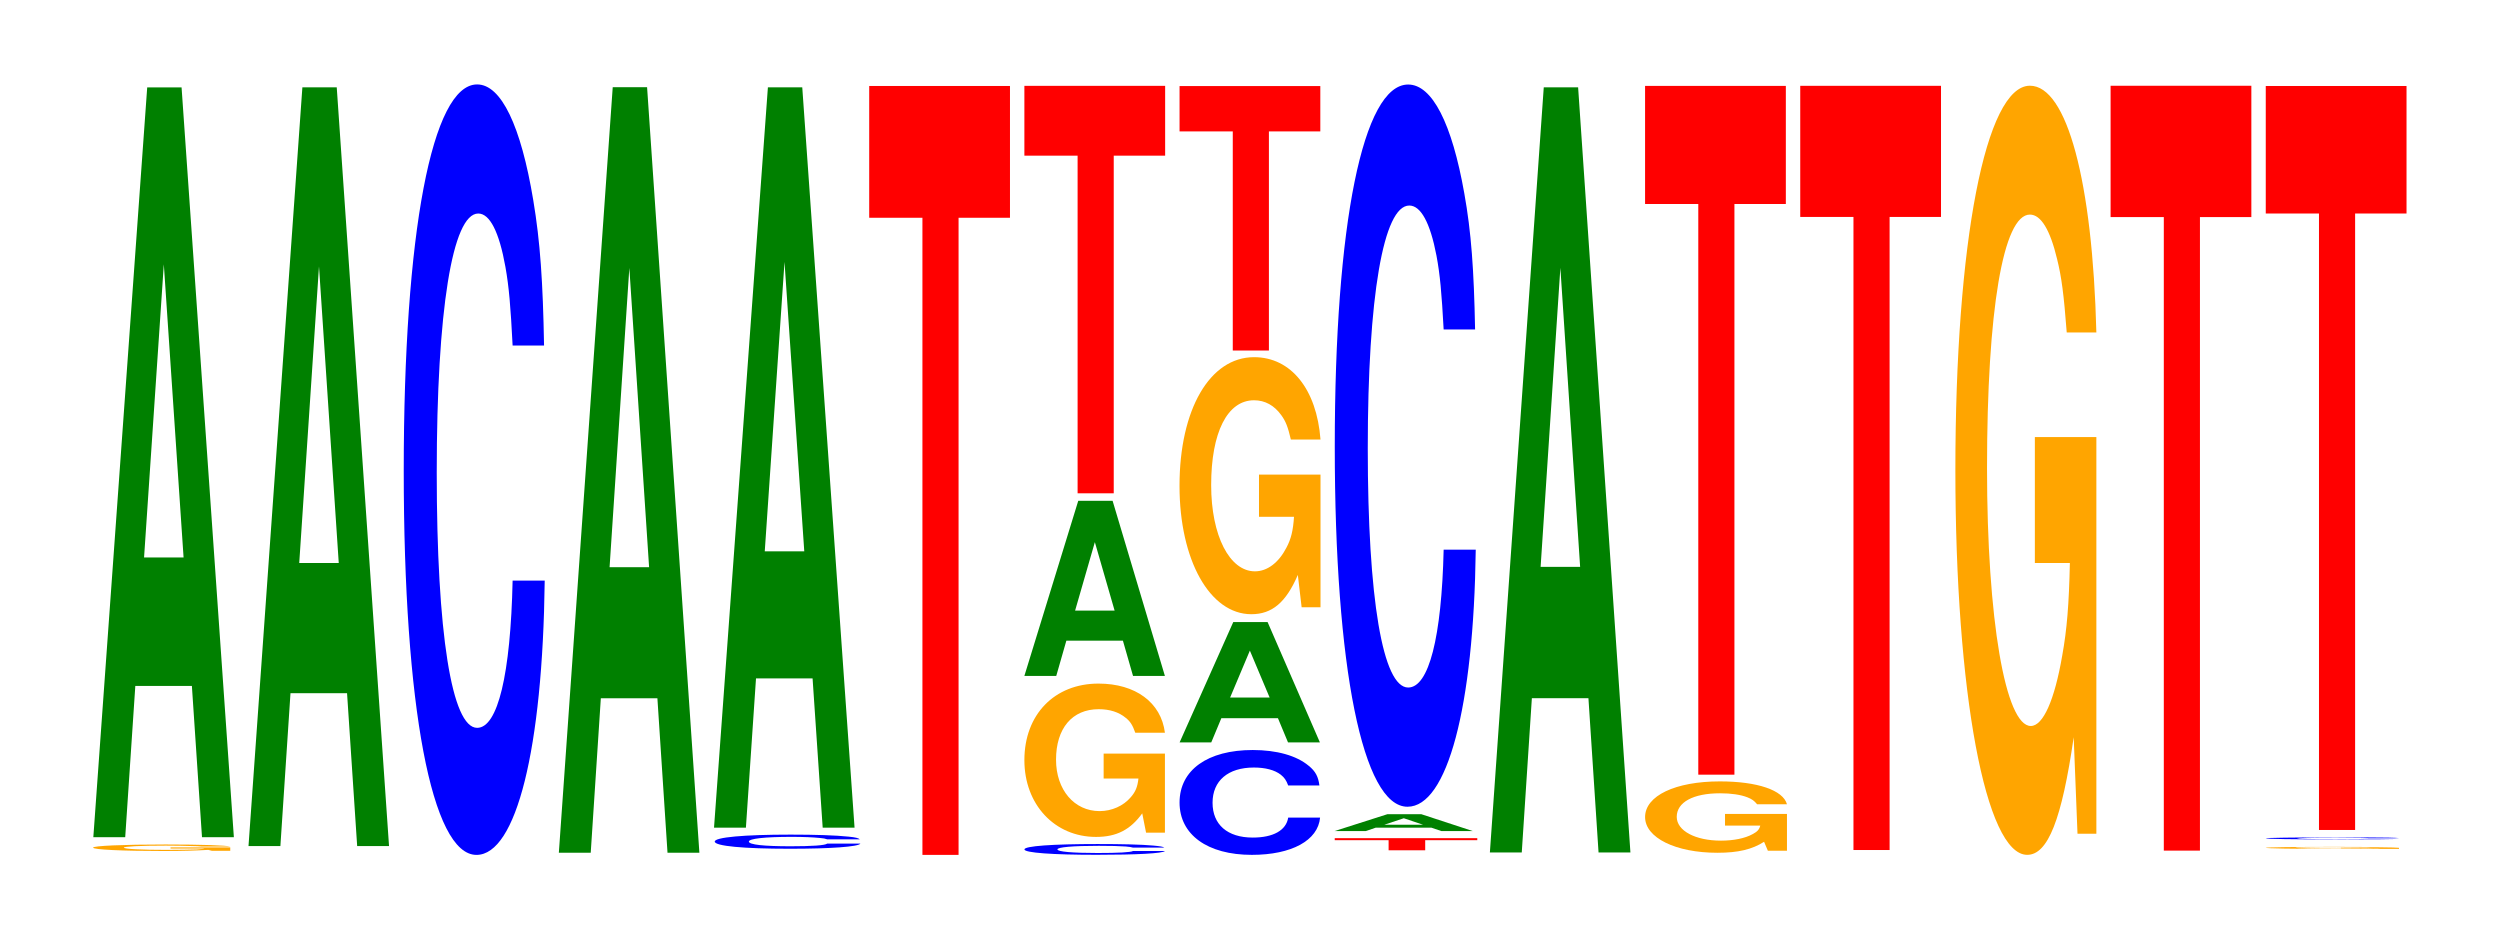
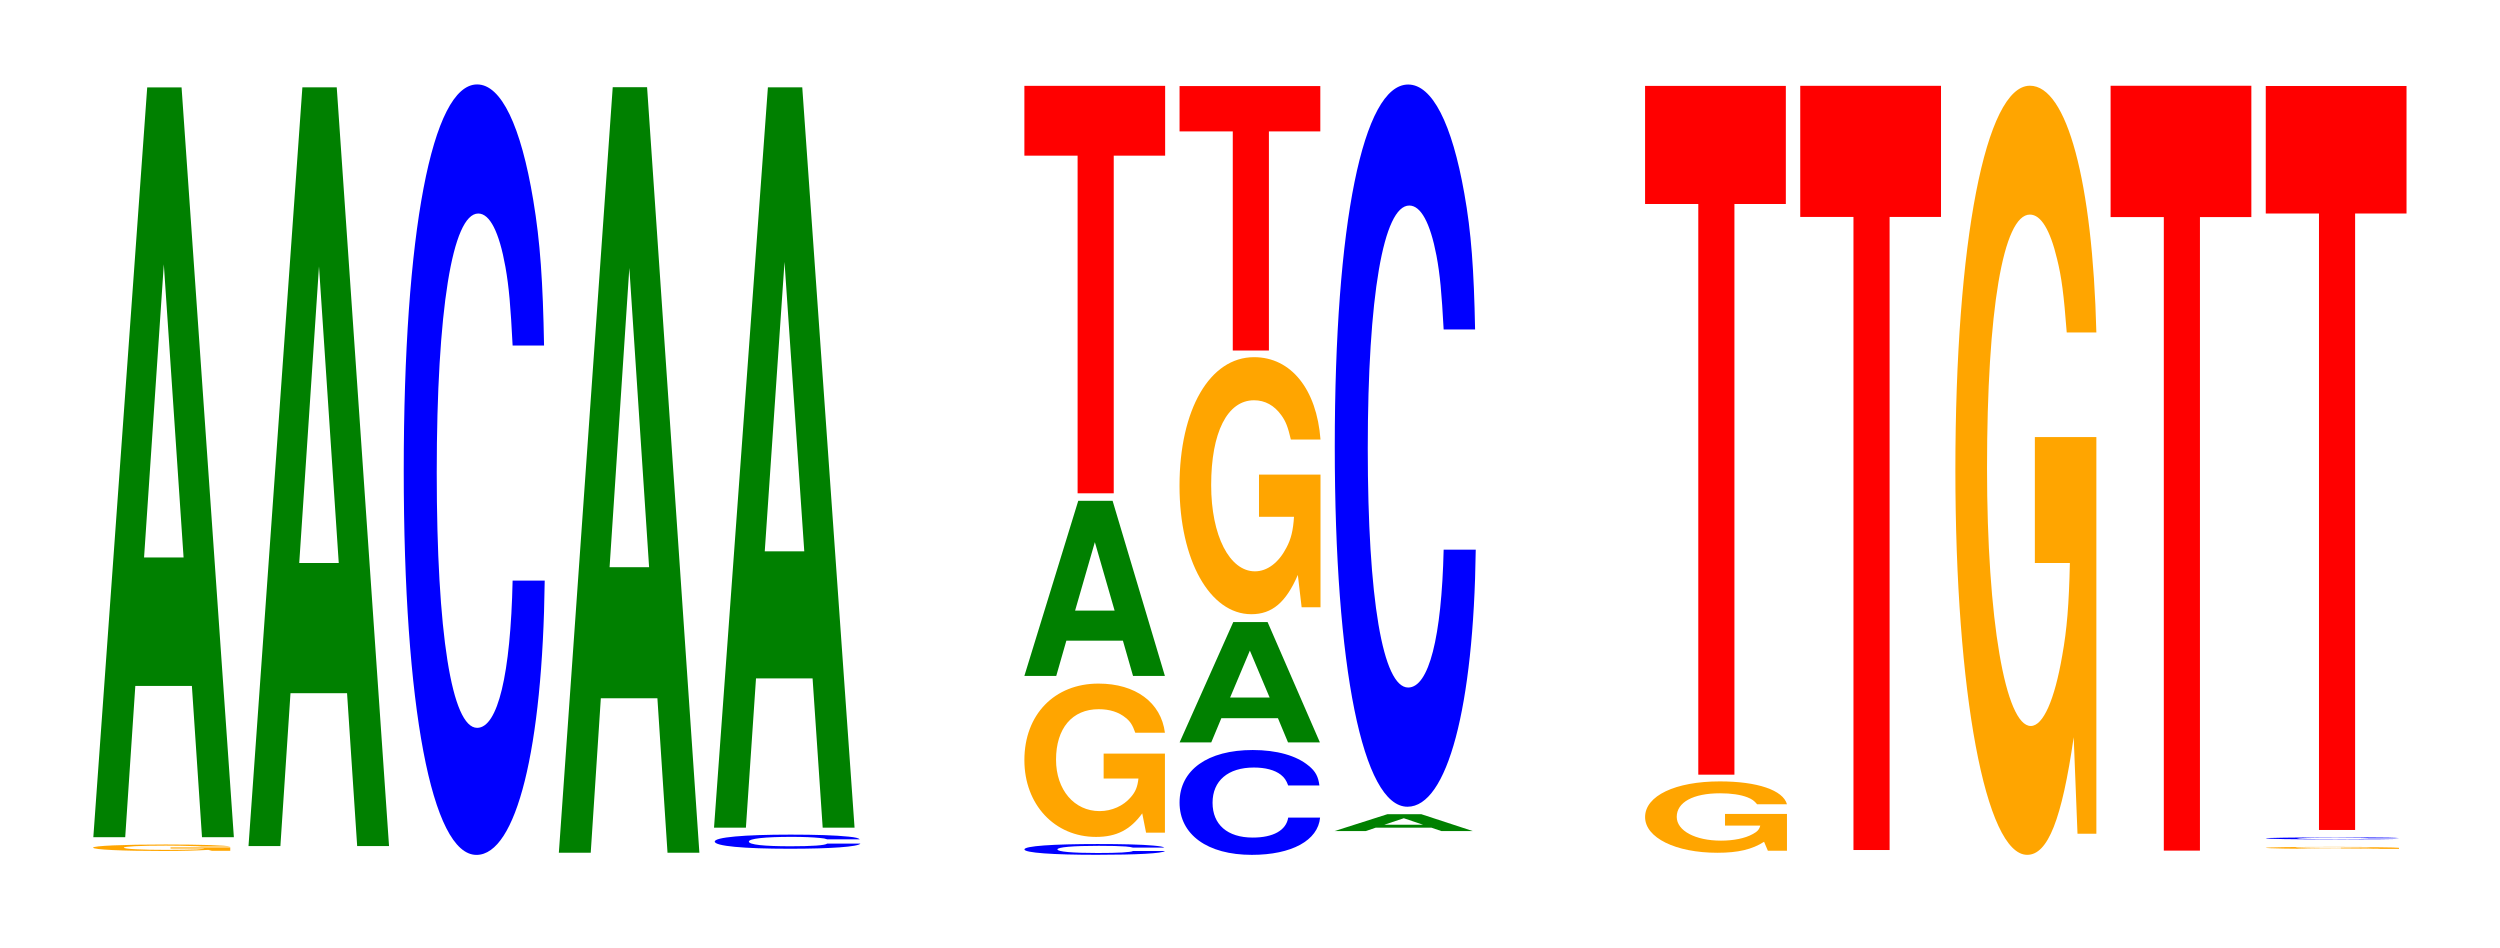
<svg xmlns="http://www.w3.org/2000/svg" xmlns:xlink="http://www.w3.org/1999/xlink" width="174pt" height="66pt" viewBox="0 0 174 66" version="1.1">
  <defs>
    <g>
      <symbol overflow="visible" id="glyph0-0">
        <path style="stroke:none;" d="M 10.141 -0.234 L 5.984 -0.234 L 5.984 -0.156 L 8.344 -0.156 C 8.281 -0.125 8.141 -0.125 7.828 -0.094 C 7.312 -0.078 6.531 -0.062 5.703 -0.062 C 3.984 -0.062 2.734 -0.125 2.734 -0.219 C 2.734 -0.297 3.844 -0.359 5.656 -0.359 C 6.391 -0.359 7.016 -0.344 7.484 -0.328 C 7.781 -0.328 7.953 -0.312 8.125 -0.297 L 10.141 -0.297 C 9.891 -0.375 8.141 -0.438 5.641 -0.438 C 2.641 -0.438 0.594 -0.344 0.594 -0.219 C 0.594 -0.078 2.656 0.016 5.469 0.016 C 6.859 0.016 7.797 -0.016 8.609 -0.062 L 8.859 0 L 10.141 0 Z M 10.141 -0.234 " />
      </symbol>
      <symbol overflow="visible" id="glyph1-0">
        <path style="stroke:none;" d="M 7.234 -10.531 L 7.938 0 L 10.156 0 L 6.516 -52.188 L 4.125 -52.188 L 0.375 0 L 2.594 0 L 3.297 -10.531 Z M 6.656 -19.469 L 3.906 -19.469 L 5.281 -39.875 Z M 6.656 -19.469 " />
      </symbol>
      <symbol overflow="visible" id="glyph2-0">
        <path style="stroke:none;" d="M 7.234 -10.641 L 7.938 0 L 10.156 0 L 6.516 -52.812 L 4.125 -52.812 L 0.375 0 L 2.594 0 L 3.297 -10.641 Z M 6.656 -19.703 L 3.906 -19.703 L 5.281 -40.344 Z M 6.656 -19.703 " />
      </symbol>
      <symbol overflow="visible" id="glyph3-0">
        <path style="stroke:none;" d="M 10.438 -33.844 C 10.359 -38.266 10.172 -41.062 9.688 -43.953 C 8.828 -49.141 7.453 -52.016 5.781 -52.016 C 2.641 -52.016 0.672 -41.703 0.672 -25.125 C 0.672 -8.703 2.625 1.609 5.734 1.609 C 8.5 1.609 10.344 -5.75 10.484 -17.484 L 8.25 -17.484 C 8.109 -10.953 7.219 -7.234 5.781 -7.234 C 4.016 -7.234 2.969 -13.828 2.969 -25 C 2.969 -36.297 4.062 -43.031 5.859 -43.031 C 6.656 -43.031 7.312 -41.766 7.75 -39.312 C 8 -37.906 8.109 -36.578 8.25 -33.844 Z M 10.438 -33.844 " />
      </symbol>
      <symbol overflow="visible" id="glyph4-0">
        <path style="stroke:none;" d="M 7.234 -10.75 L 7.938 0 L 10.156 0 L 6.516 -53.281 L 4.125 -53.281 L 0.375 0 L 2.594 0 L 3.297 -10.75 Z M 6.656 -19.875 L 3.906 -19.875 L 5.281 -40.703 Z M 6.656 -19.875 " />
      </symbol>
      <symbol overflow="visible" id="glyph5-0">
        <path style="stroke:none;" d="M 10.797 -0.625 C 10.719 -0.703 10.516 -0.766 10.016 -0.812 C 9.141 -0.906 7.703 -0.953 5.984 -0.953 C 2.719 -0.953 0.703 -0.766 0.703 -0.469 C 0.703 -0.156 2.703 0.031 5.922 0.031 C 8.781 0.031 10.703 -0.109 10.844 -0.328 L 8.531 -0.328 C 8.391 -0.203 7.453 -0.141 5.984 -0.141 C 4.141 -0.141 3.078 -0.25 3.078 -0.469 C 3.078 -0.672 4.188 -0.797 6.062 -0.797 C 6.891 -0.797 7.562 -0.766 8.016 -0.719 C 8.266 -0.703 8.391 -0.672 8.531 -0.625 Z M 10.797 -0.625 " />
      </symbol>
      <symbol overflow="visible" id="glyph6-0">
        <path style="stroke:none;" d="M 7.234 -10.391 L 7.938 0 L 10.156 0 L 6.516 -51.531 L 4.125 -51.531 L 0.375 0 L 2.594 0 L 3.297 -10.391 Z M 6.656 -19.234 L 3.906 -19.234 L 5.281 -39.375 Z M 6.656 -19.234 " />
      </symbol>
      <symbol overflow="visible" id="glyph7-0">
-         <path style="stroke:none;" d="M 6.453 -44.344 L 10.031 -44.344 L 10.031 -53.516 L 0.234 -53.516 L 0.234 -44.344 L 3.938 -44.344 L 3.938 0 L 6.453 0 Z M 6.453 -44.344 " />
-       </symbol>
+         </symbol>
      <symbol overflow="visible" id="glyph8-0">
        <path style="stroke:none;" d="M 10.406 -0.484 C 10.328 -0.547 10.141 -0.578 9.656 -0.625 C 8.812 -0.703 7.438 -0.734 5.766 -0.734 C 2.625 -0.734 0.672 -0.594 0.672 -0.359 C 0.672 -0.125 2.609 0.016 5.703 0.016 C 8.469 0.016 10.312 -0.078 10.453 -0.25 L 8.234 -0.25 C 8.094 -0.156 7.188 -0.109 5.766 -0.109 C 4 -0.109 2.969 -0.203 2.969 -0.359 C 2.969 -0.516 4.047 -0.609 5.844 -0.609 C 6.641 -0.609 7.297 -0.594 7.719 -0.562 C 7.969 -0.547 8.094 -0.516 8.234 -0.484 Z M 10.406 -0.484 " />
      </symbol>
      <symbol overflow="visible" id="glyph9-0">
        <path style="stroke:none;" d="M 10.391 -5.469 L 6.125 -5.469 L 6.125 -3.734 L 8.547 -3.734 C 8.484 -3.156 8.344 -2.812 8.016 -2.438 C 7.5 -1.828 6.688 -1.469 5.844 -1.469 C 4.078 -1.469 2.812 -2.953 2.812 -5.047 C 2.812 -7.234 3.938 -8.562 5.781 -8.562 C 6.547 -8.562 7.188 -8.359 7.672 -7.953 C 7.984 -7.703 8.141 -7.453 8.328 -6.922 L 10.391 -6.922 C 10.125 -9.031 8.344 -10.344 5.766 -10.344 C 2.703 -10.344 0.609 -8.188 0.609 -5.016 C 0.609 -1.922 2.719 0.328 5.594 0.328 C 7.031 0.328 7.984 -0.172 8.812 -1.312 L 9.078 0.031 L 10.391 0.031 Z M 10.391 -5.469 " />
      </symbol>
      <symbol overflow="visible" id="glyph10-0">
        <path style="stroke:none;" d="M 7.234 -2.453 L 7.938 0 L 10.156 0 L 6.516 -12.188 L 4.125 -12.188 L 0.375 0 L 2.594 0 L 3.297 -2.453 Z M 6.656 -4.547 L 3.906 -4.547 L 5.281 -9.312 Z M 6.656 -4.547 " />
      </symbol>
      <symbol overflow="visible" id="glyph11-0">
        <path style="stroke:none;" d="M 6.453 -23.5 L 10.031 -23.5 L 10.031 -28.359 L 0.234 -28.359 L 0.234 -23.5 L 3.938 -23.5 L 3.938 0 L 6.453 0 Z M 6.453 -23.5 " />
      </symbol>
      <symbol overflow="visible" id="glyph12-0">
        <path style="stroke:none;" d="M 10.406 -4.609 C 10.328 -5.219 10.141 -5.594 9.656 -5.984 C 8.812 -6.688 7.438 -7.078 5.766 -7.078 C 2.625 -7.078 0.672 -5.688 0.672 -3.422 C 0.672 -1.188 2.609 0.219 5.703 0.219 C 8.469 0.219 10.312 -0.781 10.453 -2.375 L 8.234 -2.375 C 8.094 -1.484 7.188 -0.984 5.766 -0.984 C 4 -0.984 2.969 -1.891 2.969 -3.406 C 2.969 -4.938 4.047 -5.859 5.844 -5.859 C 6.641 -5.859 7.297 -5.688 7.719 -5.359 C 7.969 -5.156 8.094 -4.984 8.234 -4.609 Z M 10.406 -4.609 " />
      </symbol>
      <symbol overflow="visible" id="glyph13-0">
        <path style="stroke:none;" d="M 7.219 -1.688 L 7.922 0 L 10.141 0 L 6.5 -8.375 L 4.109 -8.375 L 0.375 0 L 2.578 0 L 3.281 -1.688 Z M 6.641 -3.125 L 3.891 -3.125 L 5.266 -6.391 Z M 6.641 -3.125 " />
      </symbol>
      <symbol overflow="visible" id="glyph14-0">
        <path style="stroke:none;" d="M 10.422 -9.188 L 6.141 -9.188 L 6.141 -6.25 L 8.578 -6.25 C 8.516 -5.297 8.375 -4.703 8.047 -4.094 C 7.516 -3.062 6.719 -2.453 5.859 -2.453 C 4.094 -2.453 2.812 -4.938 2.812 -8.453 C 2.812 -12.125 3.938 -14.359 5.797 -14.359 C 6.562 -14.359 7.203 -14 7.688 -13.328 C 8 -12.906 8.156 -12.5 8.359 -11.625 L 10.422 -11.625 C 10.156 -15.125 8.375 -17.359 5.797 -17.359 C 2.719 -17.359 0.609 -13.719 0.609 -8.406 C 0.609 -3.234 2.719 0.531 5.609 0.531 C 7.047 0.531 8.016 -0.281 8.844 -2.203 L 9.109 0.047 L 10.422 0.047 Z M 10.422 -9.188 " />
      </symbol>
      <symbol overflow="visible" id="glyph15-0">
        <path style="stroke:none;" d="M 6.453 -15.25 L 10.031 -15.25 L 10.031 -18.406 L 0.234 -18.406 L 0.234 -15.25 L 3.938 -15.25 L 3.938 0 L 6.453 0 Z M 6.453 -15.25 " />
      </symbol>
      <symbol overflow="visible" id="glyph16-0">
-         <path style="stroke:none;" d="M 6.531 -0.703 L 10.156 -0.703 L 10.156 -0.844 L 0.234 -0.844 L 0.234 -0.703 L 3.984 -0.703 L 3.984 0 L 6.531 0 Z M 6.531 -0.703 " />
-       </symbol>
+         </symbol>
      <symbol overflow="visible" id="glyph17-0">
        <path style="stroke:none;" d="M 7.109 -0.234 L 7.797 0 L 9.984 0 L 6.406 -1.172 L 4.047 -1.172 L 0.375 0 L 2.547 0 L 3.234 -0.234 Z M 6.531 -0.438 L 3.828 -0.438 L 5.188 -0.891 Z M 6.531 -0.438 " />
      </symbol>
      <symbol overflow="visible" id="glyph18-0">
        <path style="stroke:none;" d="M 10.438 -31.703 C 10.359 -35.844 10.172 -38.484 9.688 -41.172 C 8.828 -46.047 7.453 -48.75 5.781 -48.75 C 2.641 -48.75 0.672 -39.078 0.672 -23.547 C 0.672 -8.156 2.625 1.516 5.734 1.516 C 8.5 1.516 10.344 -5.391 10.484 -16.375 L 8.25 -16.375 C 8.109 -10.266 7.219 -6.781 5.781 -6.781 C 4.016 -6.781 2.969 -12.953 2.969 -23.422 C 2.969 -34.016 4.062 -40.328 5.859 -40.328 C 6.656 -40.328 7.312 -39.141 7.75 -36.844 C 8 -35.516 8.109 -34.266 8.25 -31.703 Z M 10.438 -31.703 " />
      </symbol>
      <symbol overflow="visible" id="glyph19-0">
-         <path style="stroke:none;" d="M 7.234 -10.734 L 7.938 0 L 10.156 0 L 6.516 -53.25 L 4.125 -53.25 L 0.375 0 L 2.594 0 L 3.297 -10.734 Z M 6.656 -19.875 L 3.906 -19.875 L 5.281 -40.688 Z M 6.656 -19.875 " />
-       </symbol>
+         </symbol>
      <symbol overflow="visible" id="glyph20-0">
        <path style="stroke:none;" d="M 10.5 -2.547 L 6.188 -2.547 L 6.188 -1.734 L 8.641 -1.734 C 8.578 -1.469 8.438 -1.312 8.109 -1.141 C 7.578 -0.844 6.766 -0.688 5.906 -0.688 C 4.125 -0.688 2.828 -1.375 2.828 -2.344 C 2.828 -3.359 3.969 -3.984 5.844 -3.984 C 6.609 -3.984 7.266 -3.891 7.75 -3.703 C 8.062 -3.578 8.219 -3.469 8.422 -3.219 L 10.5 -3.219 C 10.234 -4.203 8.438 -4.812 5.828 -4.812 C 2.734 -4.812 0.625 -3.812 0.625 -2.328 C 0.625 -0.891 2.75 0.156 5.656 0.156 C 7.109 0.156 8.078 -0.078 8.906 -0.609 L 9.172 0.016 L 10.5 0.016 Z M 10.5 -2.547 " />
      </symbol>
      <symbol overflow="visible" id="glyph21-0">
        <path style="stroke:none;" d="M 6.453 -39.719 L 10.031 -39.719 L 10.031 -47.938 L 0.234 -47.938 L 0.234 -39.719 L 3.938 -39.719 L 3.938 0 L 6.453 0 Z M 6.453 -39.719 " />
      </symbol>
      <symbol overflow="visible" id="glyph22-0">
        <path style="stroke:none;" d="M 6.453 -44.062 L 10.031 -44.062 L 10.031 -53.188 L 0.234 -53.188 L 0.234 -44.062 L 3.938 -44.062 L 3.938 0 L 6.453 0 Z M 6.453 -44.062 " />
      </symbol>
      <symbol overflow="visible" id="glyph23-0">
        <path style="stroke:none;" d="M 10.422 -27.469 L 6.141 -27.469 L 6.141 -18.703 L 8.578 -18.703 C 8.516 -15.828 8.375 -14.078 8.047 -12.266 C 7.516 -9.172 6.719 -7.359 5.859 -7.359 C 4.094 -7.359 2.812 -14.781 2.812 -25.297 C 2.812 -36.297 3.938 -42.953 5.797 -42.953 C 6.562 -42.953 7.203 -41.891 7.688 -39.859 C 8 -38.609 8.156 -37.406 8.359 -34.75 L 10.422 -34.75 C 10.156 -45.266 8.375 -51.922 5.797 -51.922 C 2.719 -51.922 0.609 -41.062 0.609 -25.156 C 0.609 -9.672 2.719 1.609 5.609 1.609 C 7.047 1.609 8.016 -0.844 8.844 -6.578 L 9.109 0.141 L 10.422 0.141 Z M 10.422 -27.469 " />
      </symbol>
      <symbol overflow="visible" id="glyph24-0">
        <path style="stroke:none;" d="M 6.453 -44.094 L 10.031 -44.094 L 10.031 -53.234 L 0.234 -53.234 L 0.234 -44.094 L 3.938 -44.094 L 3.938 0 L 6.453 0 Z M 6.453 -44.094 " />
      </symbol>
      <symbol overflow="visible" id="glyph25-0">
        <path style="stroke:none;" d="M 9.859 -0.078 L 5.812 -0.078 L 5.812 -0.047 L 8.109 -0.047 C 8.062 -0.047 7.922 -0.047 7.625 -0.031 C 7.125 -0.031 6.359 -0.016 5.547 -0.016 C 3.875 -0.016 2.656 -0.047 2.656 -0.078 C 2.656 -0.094 3.734 -0.125 5.5 -0.125 C 6.219 -0.125 6.828 -0.109 7.281 -0.109 C 7.578 -0.109 7.734 -0.109 7.906 -0.094 L 9.859 -0.094 C 9.609 -0.125 7.922 -0.141 5.484 -0.141 C 2.562 -0.141 0.578 -0.109 0.578 -0.078 C 0.578 -0.031 2.578 0 5.312 0 C 6.672 0 7.594 0 8.359 -0.016 L 8.609 0 L 9.859 0 Z M 9.859 -0.078 " />
      </symbol>
      <symbol overflow="visible" id="glyph26-0">
        <path style="stroke:none;" d="M 9.891 -0.094 C 9.812 -0.109 9.625 -0.109 9.172 -0.125 C 8.359 -0.141 7.062 -0.141 5.484 -0.141 C 2.5 -0.141 0.641 -0.109 0.641 -0.078 C 0.641 -0.031 2.484 0 5.422 0 C 8.047 0 9.797 -0.016 9.938 -0.047 L 7.812 -0.047 C 7.688 -0.031 6.828 -0.016 5.484 -0.016 C 3.797 -0.016 2.812 -0.047 2.812 -0.078 C 2.812 -0.094 3.844 -0.125 5.547 -0.125 C 6.312 -0.125 6.938 -0.109 7.344 -0.109 C 7.562 -0.109 7.688 -0.094 7.812 -0.094 Z M 9.891 -0.094 " />
      </symbol>
      <symbol overflow="visible" id="glyph27-0">
        <path style="stroke:none;" d="M 6.453 -42.906 L 10.031 -42.906 L 10.031 -51.781 L 0.234 -51.781 L 0.234 -42.906 L 3.938 -42.906 L 3.938 0 L 6.453 0 Z M 6.453 -42.906 " />
      </symbol>
    </g>
  </defs>
  <g id="surface1">
    <g style="fill:rgb(100%,64.647%,0%);fill-opacity:1;">
      <use xlink:href="#glyph0-0" x="5.885" y="59.214" />
    </g>
    <g style="fill:rgb(0%,50.194%,0%);fill-opacity:1;">
      <use xlink:href="#glyph1-0" x="6.121" y="58.27" />
    </g>
    <g style="fill:rgb(0%,50.194%,0%);fill-opacity:1;">
      <use xlink:href="#glyph2-0" x="16.921" y="58.888" />
    </g>
    <g style="fill:rgb(0%,0%,100%);fill-opacity:1;">
      <use xlink:href="#glyph3-0" x="27.428" y="57.892" />
    </g>
    <g style="fill:rgb(0%,50.194%,0%);fill-opacity:1;">
      <use xlink:href="#glyph4-0" x="38.521" y="59.351" />
    </g>
    <g style="fill:rgb(0%,0%,100%);fill-opacity:1;">
      <use xlink:href="#glyph5-0" x="49.043" y="59.042" />
    </g>
    <g style="fill:rgb(0%,50.194%,0%);fill-opacity:1;">
      <use xlink:href="#glyph6-0" x="49.321" y="57.607" />
    </g>
    <g style="fill:rgb(100%,0%,0%);fill-opacity:1;">
      <use xlink:href="#glyph7-0" x="60.263" y="59.5" />
    </g>
    <g style="fill:rgb(0%,0%,100%);fill-opacity:1;">
      <use xlink:href="#glyph8-0" x="70.628" y="59.478" />
    </g>
    <g style="fill:rgb(100%,64.647%,0%);fill-opacity:1;">
      <use xlink:href="#glyph9-0" x="70.688" y="57.922" />
    </g>
    <g style="fill:rgb(0%,50.194%,0%);fill-opacity:1;">
      <use xlink:href="#glyph10-0" x="70.921" y="47.045" />
    </g>
    <g style="fill:rgb(100%,0%,0%);fill-opacity:1;">
      <use xlink:href="#glyph11-0" x="71.063" y="34.334" />
    </g>
    <g style="fill:rgb(0%,0%,100%);fill-opacity:1;">
      <use xlink:href="#glyph12-0" x="81.425" y="59.279" />
    </g>
    <g style="fill:rgb(0%,50.194%,0%);fill-opacity:1;">
      <use xlink:href="#glyph13-0" x="81.725" y="51.673" />
    </g>
    <g style="fill:rgb(100%,64.647%,0%);fill-opacity:1;">
      <use xlink:href="#glyph14-0" x="81.485" y="42.218" />
    </g>
    <g style="fill:rgb(100%,0%,0%);fill-opacity:1;">
      <use xlink:href="#glyph15-0" x="81.863" y="24.396" />
    </g>
    <g style="fill:rgb(100%,0%,0%);fill-opacity:1;">
      <use xlink:href="#glyph16-0" x="92.663" y="59.18" />
    </g>
    <g style="fill:rgb(0%,50.194%,0%);fill-opacity:1;">
      <use xlink:href="#glyph17-0" x="92.517" y="57.84" />
    </g>
    <g style="fill:rgb(0%,0%,100%);fill-opacity:1;">
      <use xlink:href="#glyph18-0" x="92.228" y="54.633" />
    </g>
    <g style="fill:rgb(0%,50.194%,0%);fill-opacity:1;">
      <use xlink:href="#glyph19-0" x="103.321" y="59.33" />
    </g>
    <g style="fill:rgb(100%,64.647%,0%);fill-opacity:1;">
      <use xlink:href="#glyph20-0" x="113.873" y="59.197" />
    </g>
    <g style="fill:rgb(100%,0%,0%);fill-opacity:1;">
      <use xlink:href="#glyph21-0" x="114.263" y="53.917" />
    </g>
    <g style="fill:rgb(100%,0%,0%);fill-opacity:1;">
      <use xlink:href="#glyph22-0" x="125.063" y="59.161" />
    </g>
    <g style="fill:rgb(100%,64.647%,0%);fill-opacity:1;">
      <use xlink:href="#glyph23-0" x="135.485" y="57.888" />
    </g>
    <g style="fill:rgb(100%,0%,0%);fill-opacity:1;">
      <use xlink:href="#glyph24-0" x="146.663" y="59.203" />
    </g>
    <g style="fill:rgb(100%,64.647%,0%);fill-opacity:1;">
      <use xlink:href="#glyph25-0" x="157.111" y="59.083" />
    </g>
    <g style="fill:rgb(0%,0%,100%);fill-opacity:1;">
      <use xlink:href="#glyph26-0" x="157.055" y="58.423" />
    </g>
    <g style="fill:rgb(100%,0%,0%);fill-opacity:1;">
      <use xlink:href="#glyph27-0" x="157.463" y="57.766" />
    </g>
  </g>
</svg>